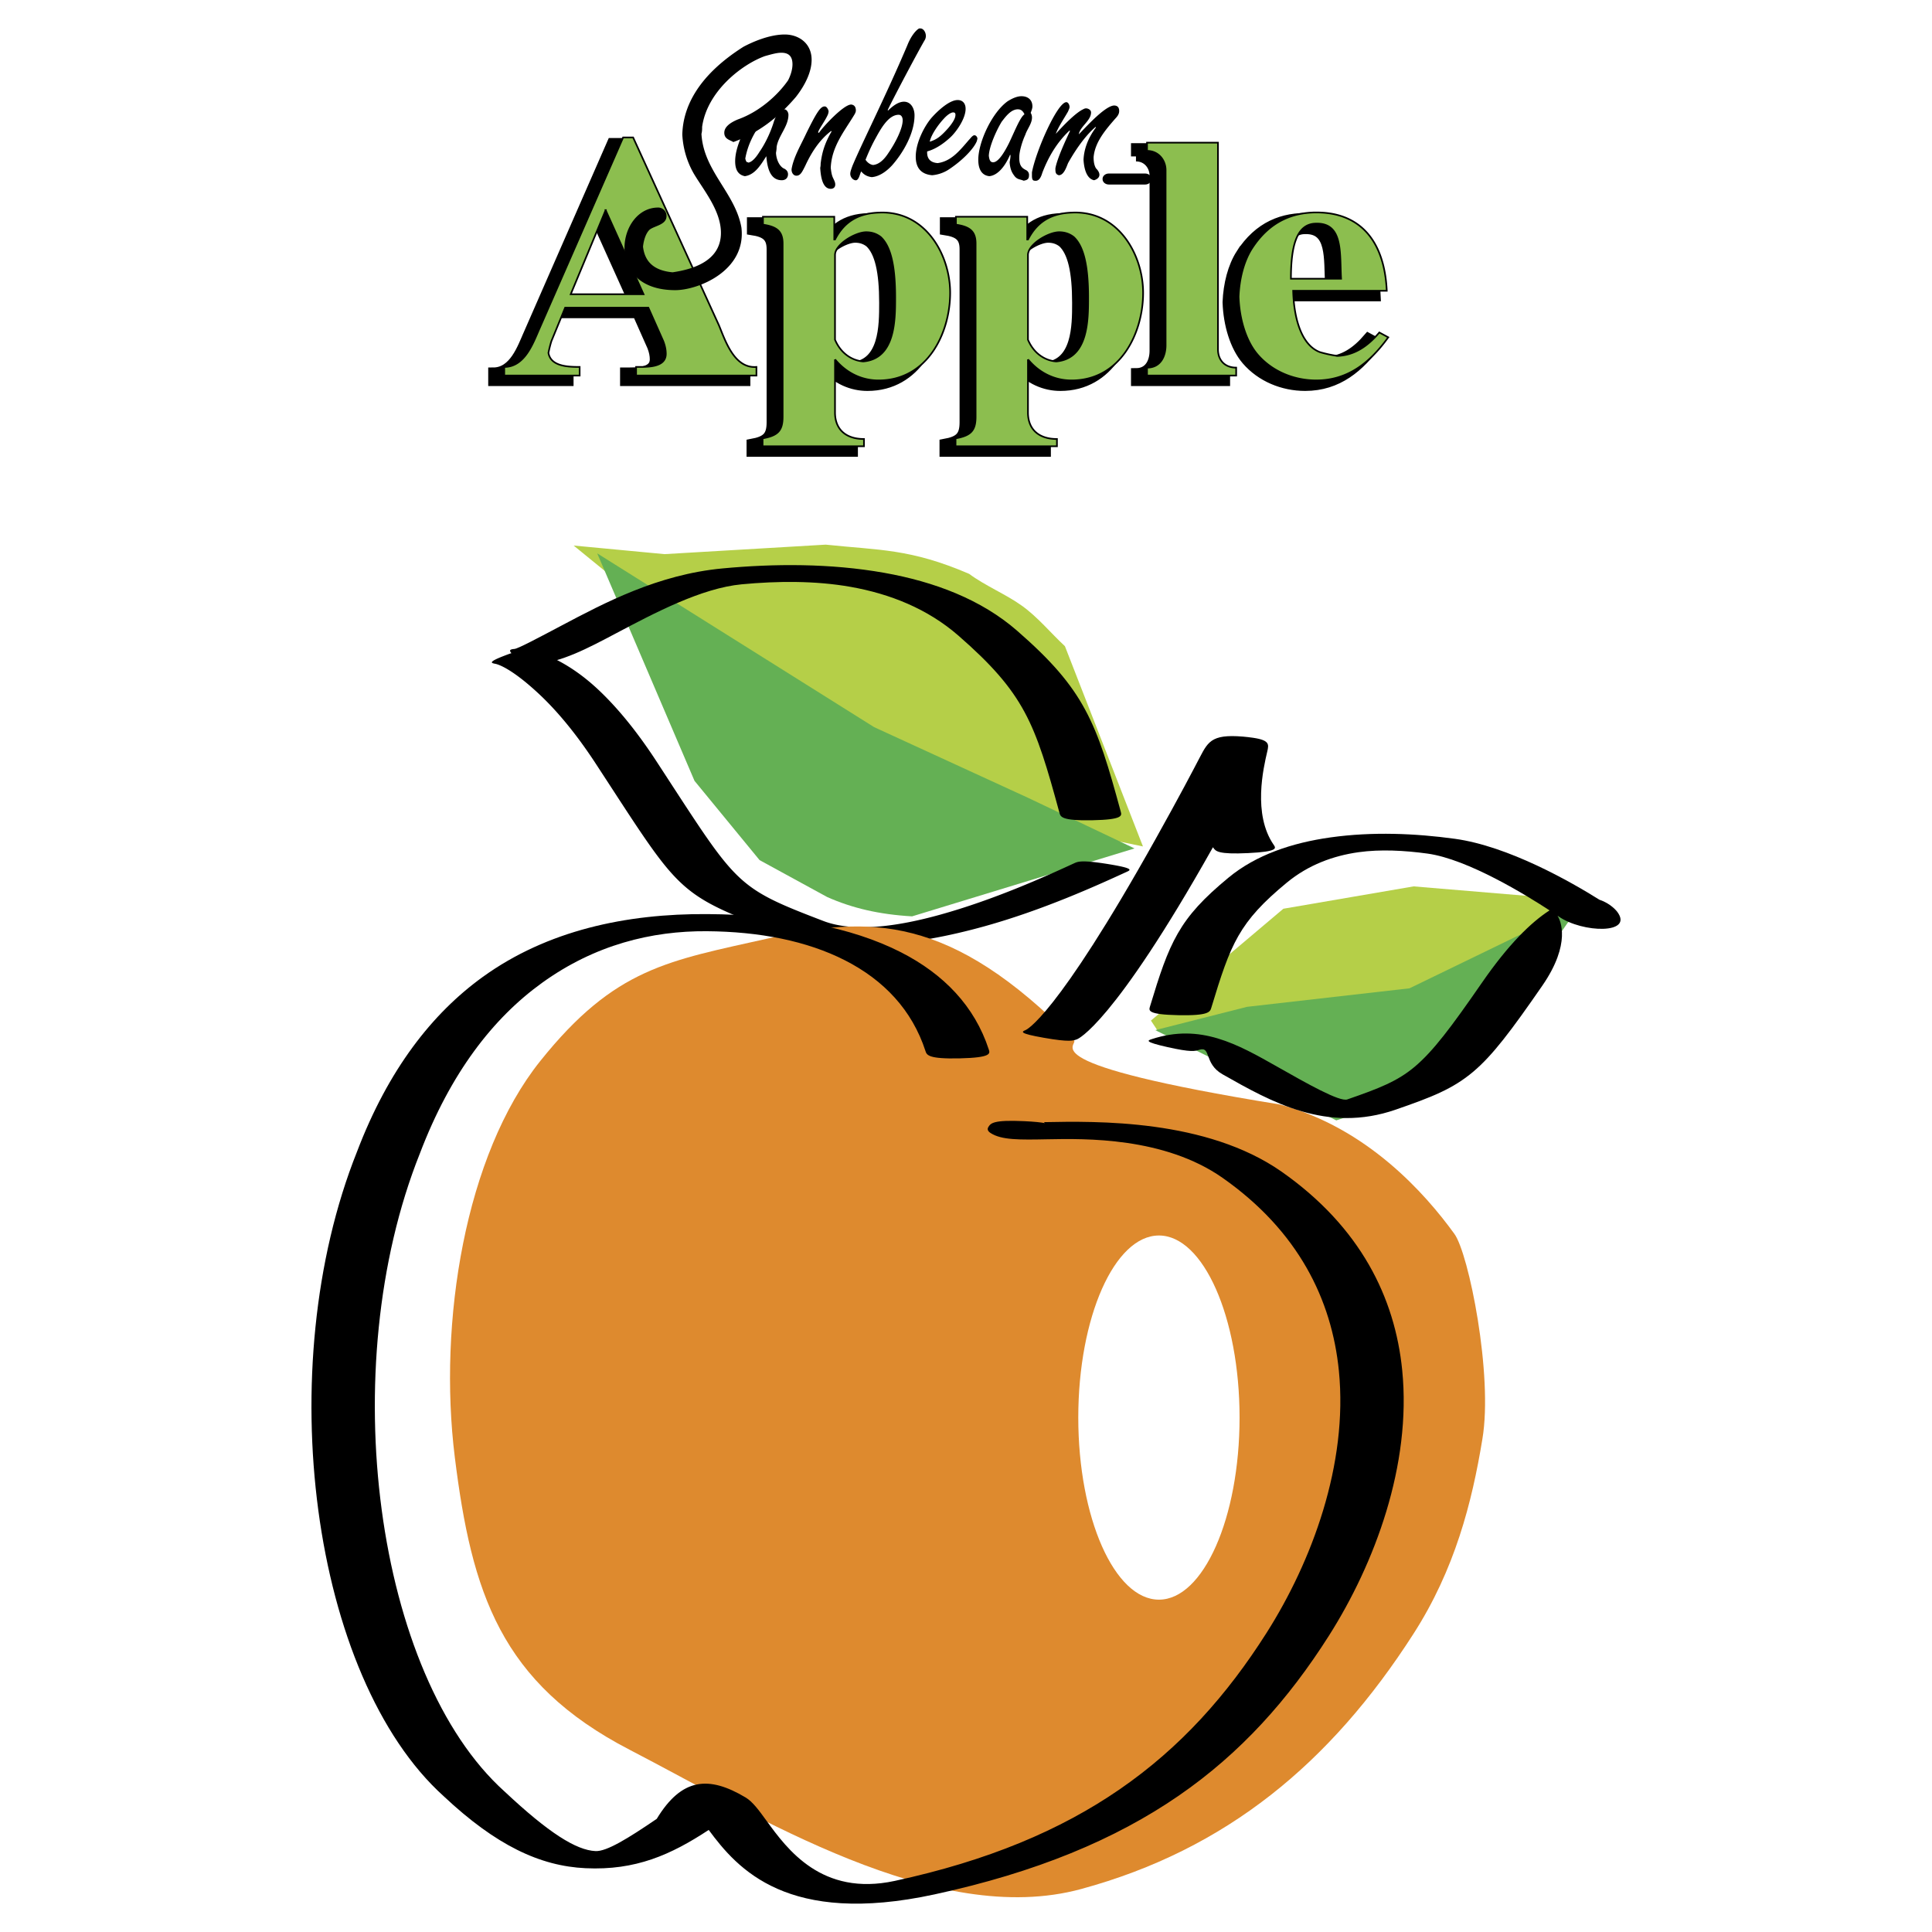
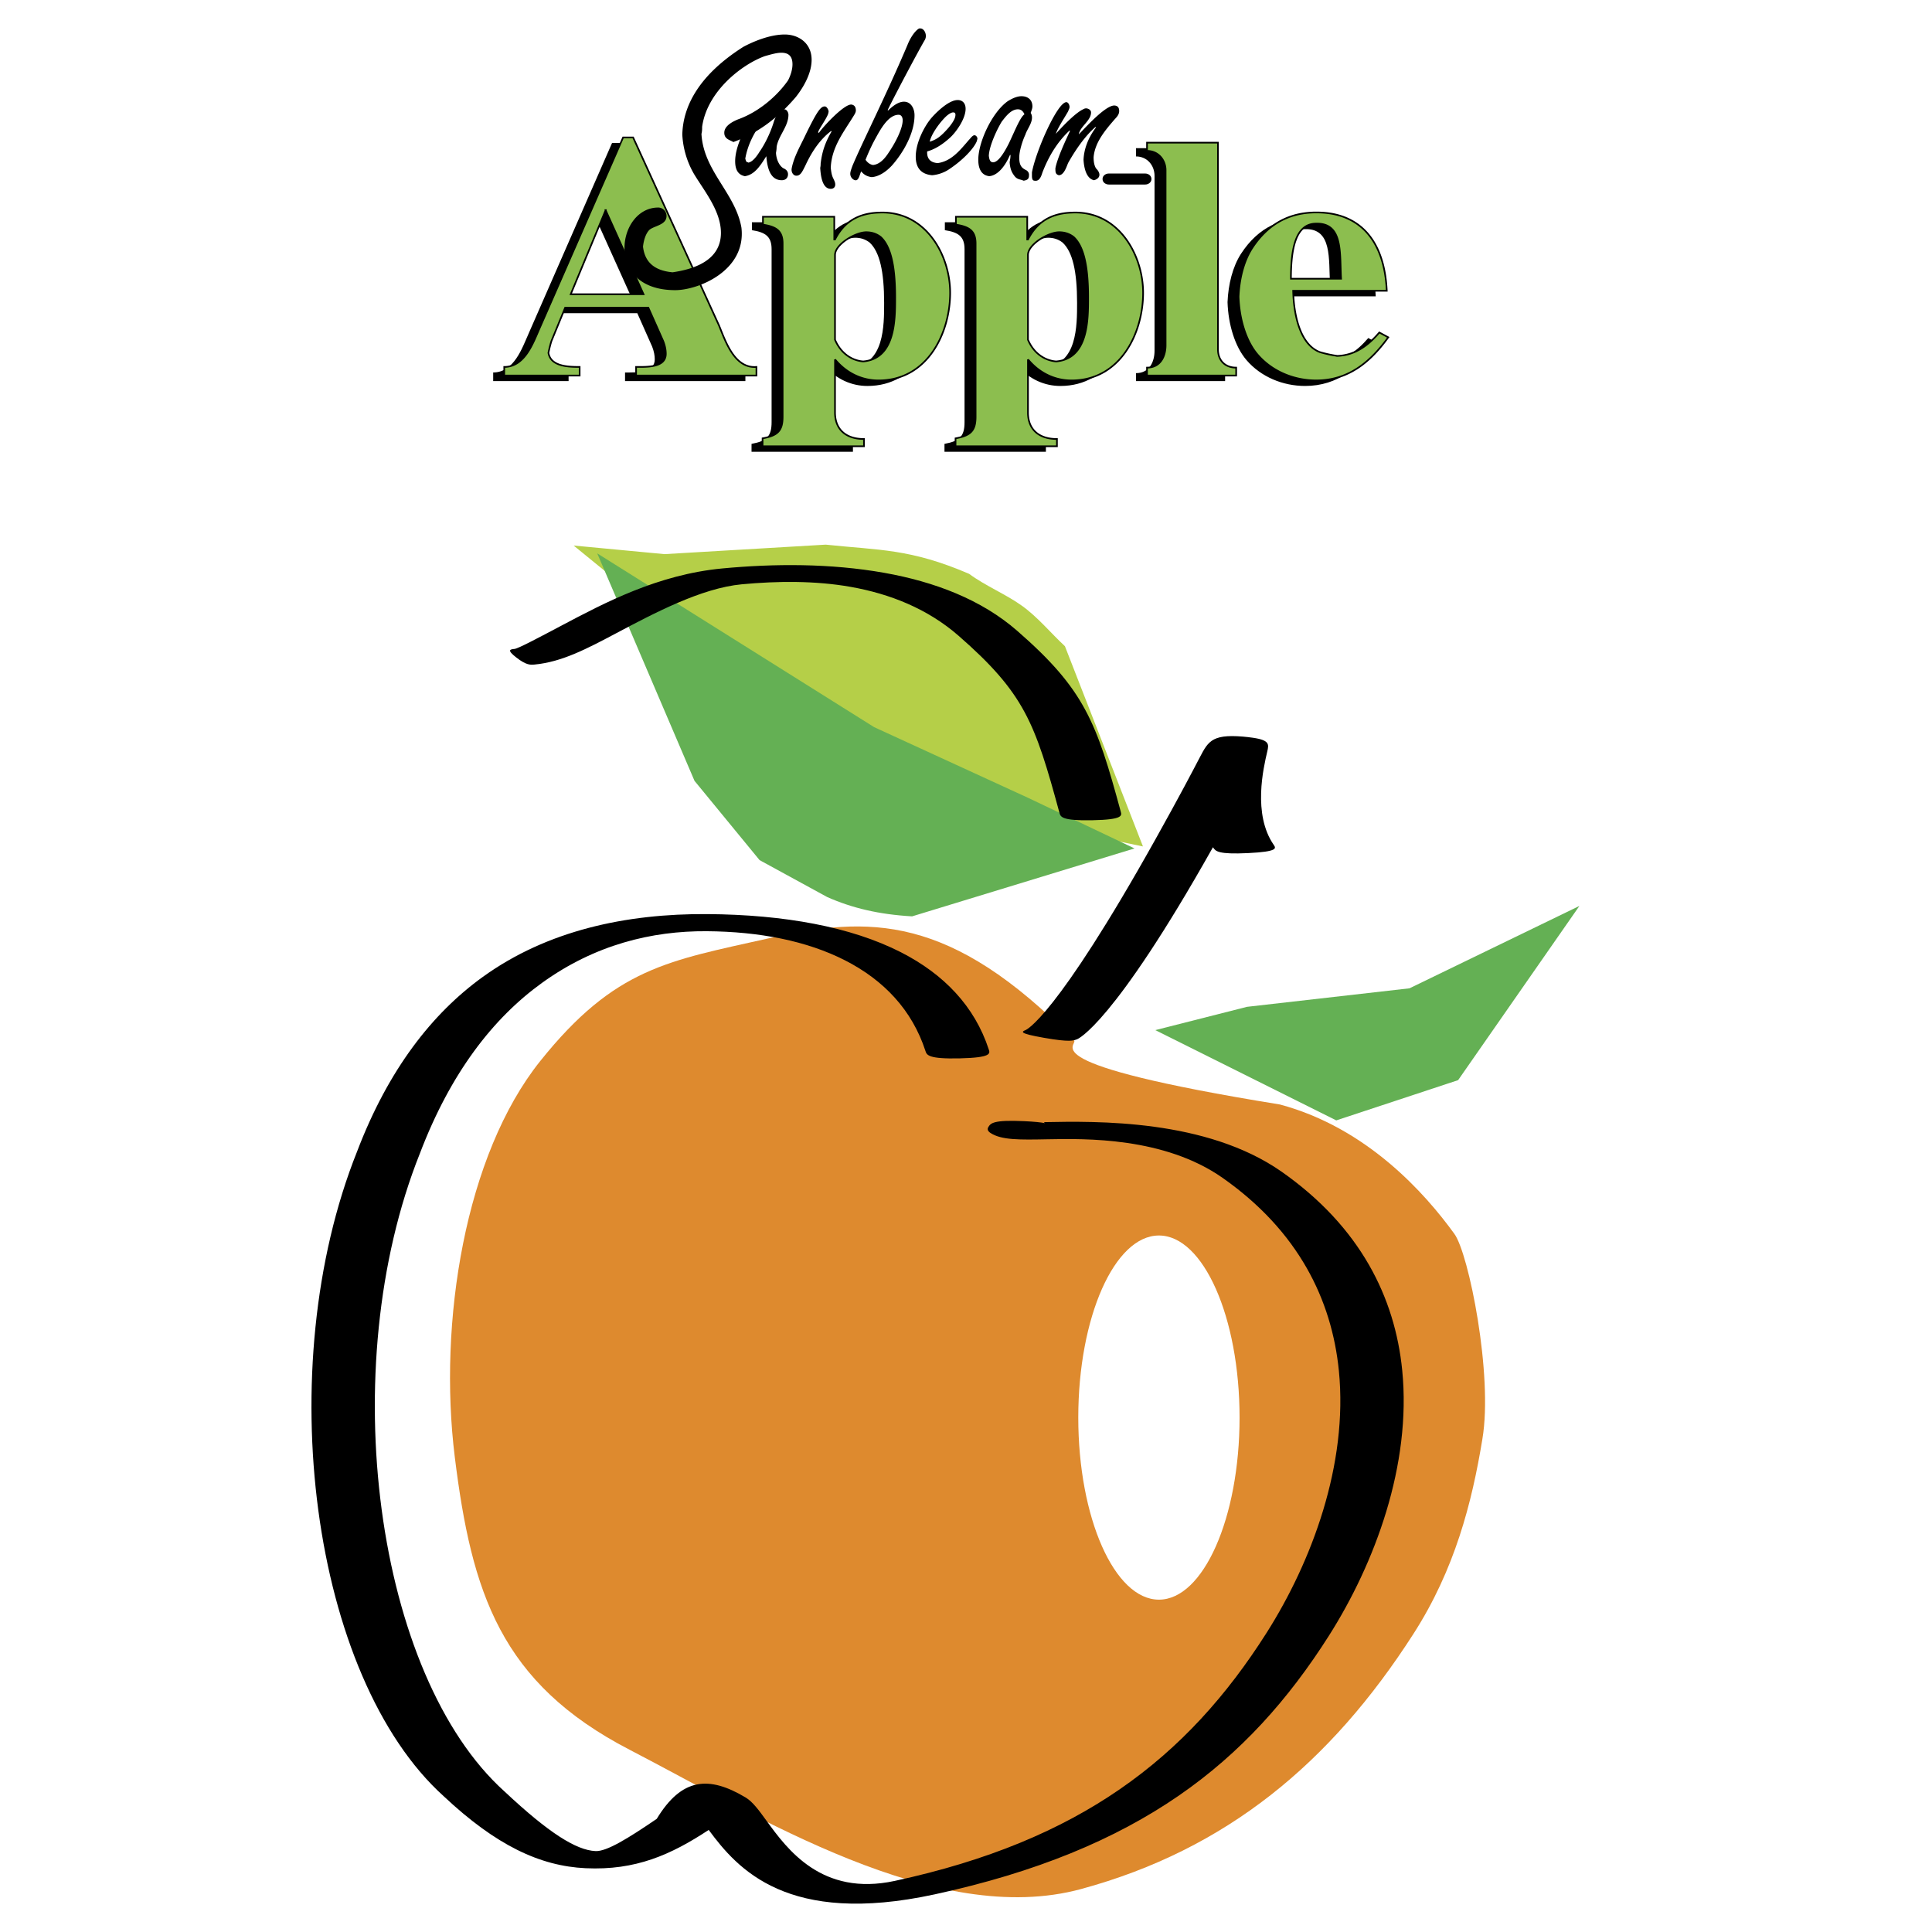
<svg xmlns="http://www.w3.org/2000/svg" width="2500" height="2500" viewBox="0 0 192.756 192.756">
  <path fill-rule="evenodd" clip-rule="evenodd" fill="#fff" d="M0 0h192.756v192.756H0V0z" />
  <path d="M114.033 84.45l-7.785-19.979c-1.414-1.311-2.711-2.911-4.301-4.042-1.549-1.12-3.676-1.999-5.254-3.174-5.892-2.533-8.936-2.347-14.311-2.916l-16.083.947-9.066-.857L78.428 71.72l30.812 11.735 4.793.995z" fill-rule="evenodd" clip-rule="evenodd" fill="#b5cf48" />
  <path d="M59.583 55.208l27.633 17.341 15.365 7.055 10.611 5.044C105.69 86.944 98.503 89.129 91 91.425c-3.329-.193-5.985-.828-8.469-1.926l-6.748-3.685-6.493-7.91-9.707-22.696z" fill-rule="evenodd" clip-rule="evenodd" fill="#64b054" />
  <path d="M51.334 64.744c.354-.034 2.337-1.083 4.714-2.343 4.267-2.259 9.601-5.084 16.02-5.688 5.149-.484 10.766-.52 16.155.438 5.01.891 9.674 2.657 13.252 5.775 3.373 2.938 5.346 5.203 6.793 7.882 1.449 2.686 2.336 5.702 3.551 10.172.109.399.217.798-2.842.856s-3.166-.34-3.275-.74c-1.217-4.481-2.1-7.493-3.48-10.049-1.383-2.563-3.301-4.756-6.6-7.63-3.093-2.694-6.84-4.17-10.744-4.864-3.524-.626-7.329-.59-10.874-.257-4.018.377-8.722 2.869-12.484 4.861-2.968 1.572-5.443 2.883-8.179 3.144-.411.039-.823.079-1.826-.7-1.003-.778-.592-.818-.181-.857z" />
-   <path d="M112.426 86.977c-3.055 1.404-8.383 3.82-14.201 5.438-7.027 1.954-14.729 2.866-21.065.438-9.153-3.507-9.346-3.803-16.185-14.306-.477-.731-.986-1.515-1.534-2.353-2.1-3.211-4.036-5.437-5.687-6.976-2.719-2.534-4.055-2.935-4.331-2.988-.405-.078-.812-.157.957-.832 1.768-.675 2.174-.597 2.58-.519.616.119 3.406.829 6.671 3.873 1.688 1.574 3.672 3.855 5.831 7.156a877.31 877.31 0 0 1 1.534 2.354c6.599 10.134 6.785 10.418 15.157 13.626 3.049 1.168 7.442.539 11.651-.631 5.418-1.506 10.469-3.797 13.363-5.127.375-.173.752-.346 3.379.077 2.63.425 2.255.598 1.88.77z" />
  <path d="M107.154 103.791C94.798 91.15 86.682 91.367 76.685 93.618c-9.996 2.251-15.313 2.901-22.791 12.251-7.477 9.35-10.196 26.018-8.517 39.523 1.68 13.506 4.559 22.512 17.434 29.178s30.588 17.836 45.062 13.896c14.475-3.939 24.871-12.555 33.146-25.455 4.119-6.406 5.838-13.074 6.879-19.438 1.078-6.363-1.361-18.527-2.799-20.477-2.881-3.982-8.678-10.562-17.395-12.9-25.39-4.11-20.03-5.885-20.55-6.405z" fill-rule="evenodd" clip-rule="evenodd" fill="#de8a2e" />
  <path d="M92.332 104.854c-1.331-4.082-4.142-7.061-8.025-9.041-3.798-1.938-8.539-2.87-13.801-2.906-5.472-.038-11.149 1.344-16.438 5.16-4.872 3.518-9.111 8.961-12.178 17.016-4.277 10.705-5.389 23.725-3.81 35.537 1.575 11.779 5.818 22.322 12.255 28.115l.012.01c4.416 4.146 7.15 5.85 9.067 5.938 1.102.053 3.222-1.248 6.109-3.217 2.499-4.111 5.204-4.318 8.861-2.135.709.424 1.322 1.266 2.081 2.311 2.07 2.848 5.516 7.592 12.813 6.014 9.26-2 16.504-5.053 22.426-9.131 6.061-4.174 10.707-9.389 14.664-15.619 4.504-7.096 8.141-16.797 7.213-26.137-.705-7.084-4.035-13.945-11.611-19.26-5.814-4.07-13.688-3.916-17.469-3.844-2.756.053-4.578.09-5.672-.625-.283-.186-.357-.389-.211-.613.234-.357.467-.715 3.578-.568.992.047 1.645.115 2.064.197-.076-.059-.121-.098-.105-.1 5.256-.102 16.201-.314 23.715 4.945 7.861 5.514 11.311 12.566 12.031 19.82.939 9.451-2.746 19.277-7.312 26.471-4.041 6.365-8.791 11.693-14.984 15.961-6.334 4.361-14.203 7.652-24.376 9.852-14.651 3.166-19.633-2.52-22.52-6.434-3.772 2.482-7.291 4.055-12.281 3.82-4.55-.213-8.935-2.277-14.154-7.178l.012.01c-6.6-5.939-10.935-16.639-12.527-28.543-1.586-11.863-.458-24.965 3.859-35.771 3.126-8.209 7.499-13.797 12.548-17.441 6.44-4.648 14.324-6.325 22.413-6.269 7.691.054 14.343 1.275 19.307 3.807 4.285 2.187 7.359 5.388 8.766 9.702.133.404.266.811-2.895.885-3.16.071-3.293-.335-3.425-.739z" />
  <path d="M121.051 84.579l-.035-.051c-9.992 17.775-13.516 19.139-13.527 19.143-.379.16-.76.322-3.342-.131-2.58-.451-2.199-.613-1.818-.773.008-.004 2.941-1.113 12.992-19.107 2.402-4.3 3.684-6.759 4.381-8.094.891-1.709 1.287-2.429 4.973-2.008h-.047c2.084.234 1.98.672 1.805 1.427-.381 1.631-1.463 6.25.641 9.299.234.34.469.681-2.543.829-3.011.146-3.246-.194-3.48-.534z" />
-   <path fill-rule="evenodd" clip-rule="evenodd" fill="#b5cf48" d="M114.828 101.824l13.213-11.159 12.994-2.23 12.545 1.048 4.615 1.673-15.621 7.692-27.025 4.06-.721-1.084z" />
+   <path fill-rule="evenodd" clip-rule="evenodd" fill="#b5cf48" d="M114.828 101.824z" />
  <path fill-rule="evenodd" clip-rule="evenodd" fill="#64b054" d="M157.578 90.385l-16.951 8.219-16.211 1.847-9.152 2.324 18.056 9.006 12.157-4.015 12.101-17.381z" />
-   <path d="M114.898 103.678c4.867-1.598 8.521.473 12.621 2.797 2.867 1.625 6.139 3.479 6.9 3.215 3.164-1.096 4.996-1.805 6.725-3.26 1.838-1.547 3.633-3.934 6.701-8.373 2.646-3.83 4.895-6.03 6.754-7.228-2.229-1.459-8.127-5.111-12.189-5.668-2.279-.312-4.695-.441-6.863-.137-2.523.354-5.006 1.259-7.16 3.035-2.385 1.967-3.787 3.493-4.83 5.311-1.035 1.802-1.734 3.964-2.709 7.187-.121.396-.24.791-3.299.727s-2.938-.459-2.818-.855c.971-3.211 1.676-5.379 2.781-7.304 1.096-1.91 2.568-3.512 5.07-5.575 2.732-2.254 6.312-3.463 10.168-4.003 4.213-.591 8.5-.395 12.385.137 5.355.733 11.568 4.282 14.449 6.087 1.178.389 1.762 1.193 1.768 1.199 1.678 2.239-3.453 2.134-5.855.461l-.094-.065c.264.429 1.402 2.739-1.535 6.988-3.119 4.512-4.955 6.951-6.893 8.58-2.043 1.717-4.131 2.531-7.729 3.775-6.857 2.377-12.406-.768-17.27-3.525-1.898-1.074-1.105-2.848-2.348-2.441-.393.129-.785.258-3.15-.275-2.365-.532-1.972-.661-1.58-.79z" />
  <path d="M115.627 123.266c4.43 0 8.045 8.16 8.045 18.166s-3.615 18.166-8.045 18.166c-4.432 0-8.047-8.16-8.047-18.166s3.615-18.166 8.047-18.166z" fill-rule="evenodd" clip-rule="evenodd" fill="#fff" />
  <path d="M52.727 33.311c-.63 1.409-1.445 3.85-3.521 3.85v.86h7.522v-.86c-1.223 0-2.89-.068-3.112-1.409.074-.344.148-.688.296-1.169l1.372-3.334h8.301l1.482 3.334c.185.481.259.894.259 1.272 0 1.375-1.853 1.306-2.965 1.306v.86h12.007v-.86c-2.223.172-3.113-2.646-3.743-4.159l-8.56-18.734h-1.001l-8.337 19.043zm6.597-11.791l3.779 8.388H55.84l3.484-8.388zM82.207 36.405c1.223 1.478 2.816 2.103 4.336 2.103 4.929 0 7.152-4.784 7.152-8.737 0-3.781-2.446-8.216-7.078-8.009-2.372.069-3.632 1.168-4.41 2.681h-.074v-2.269h-7.115v.791c1.334.206 1.964.619 1.964 1.891v17.262c0 1.409-.482 1.891-2.001 2.166v.791h10.117v-.722c-1.816 0-2.891-.962-2.891-2.646v-5.302zm6.003-6.188c0 2.303 0 6.119-3.187 6.394-1-.068-2.187-.688-2.816-2.166v-8.457c0-1.065 2.038-2.269 3.113-2.269.519 0 1 .137 1.445.481 1 .929 1.445 2.889 1.445 6.017zM101.459 36.405c1.223 1.478 2.816 2.103 4.334 2.103 4.93 0 7.152-4.784 7.152-8.737 0-3.781-2.445-8.216-7.078-8.009-2.371.069-3.631 1.168-4.408 2.681h-.074v-2.269h-7.116v.791c1.334.206 1.964.619 1.964 1.891v17.262c0 1.409-.481 1.891-2.001 2.166v.791h10.118v-.722c-1.816 0-2.891-.962-2.891-2.646v-5.302zm6.002-6.188c0 2.303 0 6.119-3.186 6.394-1.002-.068-2.188-.688-2.816-2.166v-8.457c0-1.065 2.037-2.269 3.111-2.269.52 0 1.002.137 1.445.481 1.003.929 1.446 2.889 1.446 6.017zM113.336 15.607c1.148 0 1.852.928 1.852 1.925v17.463c0 1.065-.48 2.234-1.852 2.234v.791h8.893v-.79c-1.148 0-1.814-.757-1.814-1.822V14.783h-7.078v.824h-.001zM123.805 25.335c-.816 1.272-1.262 3.025-1.334 4.813.072 2.234.74 4.434 1.889 5.775 1.445 1.685 3.633 2.584 5.855 2.584 3.262 0 5.447-1.896 7.189-4.303l-.889-.481c-1.15 1.341-2.447 2.269-4.188 2.338-.52-.069-1.15-.207-1.742-.378-1.816-.688-2.594-3.3-2.668-6.119h9.338c-.223-4.847-2.52-7.597-6.521-7.803-2.742-.137-5.152.824-6.929 3.574zm6.41-2.474c2.705-.069 2.334 2.956 2.482 5.5h-5.002c0-3.163.518-5.5 2.52-5.5z" fill-rule="evenodd" clip-rule="evenodd" />
-   <path d="M52.727 33.311c-.63 1.409-1.445 3.85-3.521 3.85v.859h7.522v-.859c-1.223 0-2.89-.069-3.112-1.41.074-.344.148-.688.296-1.169l1.372-3.334h8.301l1.482 3.334c.185.481.259.894.259 1.272 0 1.375-1.853 1.306-2.965 1.306v.859h12.007v-.859c-2.223.172-3.113-2.647-3.743-4.16l-8.56-18.734h-1.001l-8.337 19.045zm6.597-11.791l3.779 8.388H55.84l3.484-8.388zm22.883 14.885c1.223 1.478 2.816 2.103 4.336 2.103 4.929 0 7.152-4.784 7.152-8.737 0-3.781-2.446-8.216-7.078-8.009-2.372.069-3.632 1.168-4.41 2.681h-.074v-2.269h-7.115v.791c1.334.206 1.964.619 1.964 1.891v17.262c0 1.41-.482 1.891-2.001 2.166v.791h10.117v-.722c-1.816 0-2.891-.963-2.891-2.647v-5.301zm6.003-6.188c0 2.303 0 6.119-3.187 6.394-1-.069-2.187-.688-2.816-2.166v-8.457c0-1.065 2.038-2.269 3.113-2.269.519 0 1 .137 1.445.481 1 .929 1.445 2.889 1.445 6.017zm13.249 6.188c1.223 1.478 2.816 2.103 4.334 2.103 4.93 0 7.152-4.784 7.152-8.737 0-3.781-2.445-8.216-7.078-8.009-2.371.069-3.631 1.168-4.408 2.681h-.074v-2.269h-7.116v.791c1.334.206 1.964.619 1.964 1.891v17.262c0 1.41-.481 1.891-2.001 2.166v.791h10.118v-.722c-1.816 0-2.891-.963-2.891-2.647v-5.301zm6.002-6.188c0 2.303 0 6.119-3.186 6.394-1.002-.069-2.188-.688-2.816-2.166v-8.457c0-1.065 2.037-2.269 3.111-2.269.52 0 1.002.137 1.445.481 1.003.929 1.446 2.889 1.446 6.017zm5.875-14.61c1.148 0 1.852.928 1.852 1.925v17.463c0 1.065-.48 2.234-1.852 2.234v.791h8.893v-.79c-1.148 0-1.814-.757-1.814-1.822V14.783h-7.078v.824h-.001zm10.469 9.728c-.816 1.272-1.262 3.025-1.334 4.813.072 2.234.74 4.434 1.889 5.775 1.445 1.685 3.633 2.584 5.855 2.584 3.262 0 5.447-1.896 7.189-4.303l-.889-.481c-1.15 1.341-2.447 2.27-4.188 2.338-.52-.068-1.15-.206-1.742-.378-1.816-.688-2.594-3.3-2.668-6.119h9.338c-.223-4.847-2.52-7.597-6.521-7.803-2.742-.137-5.152.824-6.929 3.574zm6.41-2.474c2.705-.069 2.334 2.956 2.482 5.5h-5.002c0-3.163.518-5.5 2.52-5.5z" fill="none" stroke="#000" stroke-width=".992" stroke-miterlimit="2.613" />
  <path d="M53.829 32.76c-.63 1.409-1.445 3.85-3.52 3.85v.859h7.522v-.859c-1.223 0-2.891-.069-3.113-1.409.074-.344.148-.688.296-1.169l1.371-3.334h8.301l1.482 3.334c.186.481.259.894.259 1.271 0 1.375-1.853 1.307-2.964 1.307v.859H75.47v-.859c-2.224.172-3.113-2.647-3.743-4.159l-8.56-18.735h-1L53.829 32.76zm6.596-11.791l3.78 8.387h-7.264l3.484-8.387zM83.309 35.854c1.223 1.478 2.816 2.103 4.336 2.103 4.929 0 7.152-4.784 7.152-8.737 0-3.781-2.445-8.216-7.078-8.01-2.371.069-3.631 1.169-4.41 2.682h-.074v-2.269H76.12v.791c1.334.206 1.964.619 1.964 1.891v17.263c0 1.409-.481 1.891-2.001 2.166v.791H86.2V43.8c-1.816 0-2.891-.963-2.891-2.647v-5.299zm6.003-6.188c0 2.303 0 6.119-3.187 6.394-1-.069-2.186-.688-2.816-2.166v-8.456c0-1.066 2.039-2.269 3.113-2.269.519 0 1 .137 1.445.481 1.001.929 1.445 2.888 1.445 6.016zM102.561 35.854c1.223 1.478 2.816 2.103 4.336 2.103 4.928 0 7.152-4.784 7.152-8.737 0-3.781-2.447-8.216-7.078-8.01-2.373.069-3.633 1.169-4.41 2.682h-.074v-2.269h-7.115v.791c1.334.206 1.965.619 1.965 1.891v17.263c0 1.409-.483 1.891-2.002 2.166v.791h10.117V43.8c-1.816 0-2.891-.963-2.891-2.647v-5.299zm6.003-6.188c0 2.303 0 6.119-3.188 6.394-1-.069-2.188-.688-2.816-2.166v-8.456c0-1.066 2.037-2.269 3.113-2.269.518 0 1 .137 1.445.481 1.001.929 1.446 2.888 1.446 6.016zM114.438 15.056c1.148 0 1.854.928 1.854 1.925v17.463c0 1.066-.482 2.234-1.854 2.234v.791h8.895v-.791c-1.15 0-1.816-.756-1.816-1.822V14.231h-7.078v.825h-.001zM124.906 24.785c-.816 1.271-1.26 3.025-1.334 4.812.074 2.234.74 4.435 1.891 5.775 1.443 1.684 3.631 2.584 5.854 2.584 3.262 0 5.447-1.896 7.189-4.303l-.889-.481c-1.148 1.341-2.445 2.269-4.188 2.338a12.607 12.607 0 0 1-1.742-.378c-1.816-.688-2.594-3.3-2.668-6.119h9.338c-.221-4.847-2.52-7.598-6.521-7.804-2.742-.137-5.15.826-6.93 3.576zm6.41-2.475c2.705-.069 2.336 2.957 2.484 5.5h-5.004c.001-3.163.52-5.5 2.52-5.5z" fill-rule="evenodd" clip-rule="evenodd" fill="#8cbe4f" />
  <path d="M53.829 32.76c-.63 1.409-1.445 3.85-3.52 3.85v.859h7.522v-.859c-1.223 0-2.891-.069-3.113-1.409.074-.344.148-.688.296-1.169l1.371-3.334h8.301l1.482 3.334c.186.481.259.894.259 1.271 0 1.375-1.853 1.307-2.964 1.307v.859H75.47v-.859c-2.224.172-3.113-2.647-3.743-4.159l-8.56-18.735h-1L53.829 32.76zm6.596-11.791l3.78 8.387h-7.264l3.484-8.387zm22.884 14.885c1.223 1.478 2.816 2.103 4.336 2.103 4.929 0 7.152-4.784 7.152-8.737 0-3.781-2.445-8.216-7.078-8.01-2.371.069-3.631 1.169-4.41 2.682h-.074v-2.269H76.12v.791c1.334.206 1.964.619 1.964 1.891v17.263c0 1.409-.481 1.891-2.001 2.166v.791H86.2V43.8c-1.816 0-2.891-.963-2.891-2.647v-5.299zm6.003-6.188c0 2.303 0 6.119-3.187 6.394-1-.069-2.186-.688-2.816-2.166v-8.456c0-1.066 2.039-2.269 3.113-2.269.519 0 1 .137 1.445.481 1.001.929 1.445 2.888 1.445 6.016zm13.249 6.188c1.223 1.478 2.816 2.103 4.336 2.103 4.928 0 7.152-4.784 7.152-8.737 0-3.781-2.447-8.216-7.078-8.01-2.373.069-3.633 1.169-4.41 2.682h-.074v-2.269h-7.115v.791c1.334.206 1.965.619 1.965 1.891v17.263c0 1.409-.483 1.891-2.002 2.166v.791h10.117V43.8c-1.816 0-2.891-.963-2.891-2.647v-5.299zm6.003-6.188c0 2.303 0 6.119-3.188 6.394-1-.069-2.188-.688-2.816-2.166v-8.456c0-1.066 2.037-2.269 3.113-2.269.518 0 1 .137 1.445.481 1.001.929 1.446 2.888 1.446 6.016zm5.874-14.61c1.148 0 1.854.928 1.854 1.925v17.463c0 1.066-.482 2.234-1.854 2.234v.791h8.895v-.791c-1.15 0-1.816-.756-1.816-1.822V14.231h-7.078v.825h-.001zm10.468 9.729c-.816 1.271-1.26 3.025-1.334 4.812.074 2.234.74 4.435 1.891 5.775 1.443 1.684 3.631 2.584 5.854 2.584 3.262 0 5.447-1.896 7.189-4.303l-.889-.481c-1.148 1.341-2.445 2.269-4.188 2.338a12.607 12.607 0 0 1-1.742-.378c-1.816-.688-2.594-3.3-2.668-6.119h9.338c-.221-4.847-2.52-7.598-6.521-7.804-2.742-.137-5.15.826-6.93 3.576zm6.41-2.475c2.705-.069 2.336 2.957 2.484 5.5h-5.004c.001-3.163.52-5.5 2.52-5.5z" fill="none" stroke="#000" stroke-width=".165" stroke-miterlimit="2.613" />
  <path d="M69.246 17.366c1.005 1.671 2.681 3.676 2.681 5.866 0 2.822-2.814 3.639-4.825 3.936-1.575-.149-2.748-.817-2.949-2.562.067-.631.269-1.299.637-1.671.469-.409 1.709-.483 1.709-1.374a.832.832 0 0 0-.837-.854c-1.977 0-3.357 1.931-3.357 4.047s1.447 4.195 5.066 4.195c2.279 0 7.104-1.931 6.602-6.237-.603-3.453-3.787-5.644-3.988-9.356.067-.26.067-.483.067-.706.503-3.564 3.988-6.237 6.267-7.054.67-.186 1.173-.334 1.642-.334.704 0 1.105.334 1.105 1.151 0 .445-.134 1.002-.436 1.597-1.005 1.448-2.814 3.118-4.993 3.898-.905.371-1.374.816-1.374 1.336 0 .631.536.706.905.928 2.446-.891 4.457-2.414 6.233-4.493.905-1.151 1.575-2.488 1.575-3.712 0-1.671-1.307-2.525-2.681-2.525-1.575 0-3.284.78-4.122 1.226-4.457 2.822-6.031 5.94-6.099 8.762a8.716 8.716 0 0 0 1.172 3.936z" fill-rule="evenodd" clip-rule="evenodd" />
  <path d="M76.456 15.583c.086 1.021.321 2.398 1.543 2.398.407 0 .621-.261.621-.594 0-.285-.171-.475-.45-.594-.343-.189-.708-.759-.75-1.543.042-.237.064-.403.064-.593.172-1.116 1.179-2.042 1.179-3.205 0-.237-.171-.546-.407-.546-.6 0-.964.926-1.093 1.377-.343 1.068-.878 2.137-1.393 2.873-.407.665-.793 1.021-1.114 1.068-.043-.048-.086-.048-.128-.048-.086-.047-.128-.189-.171-.356.257-1.448.921-2.659 1.757-3.775.214-.213.621-.688.621-1.021 0-.071-.042-.119-.042-.166-.085-.143-.193-.237-.407-.237-.6 0-1.542 1.424-2.014 2.35-.579 1.163-.925 2.231-.925 3.11 0 .807.261 1.354.968 1.496 1.005-.142 1.583-1.116 2.141-1.994zM82.926 13.066l.043.047c-.707 1.211-.964 2.137-1.093 3.205 0 .095 0 .237-.043.428.043.688.172 2.093 1.05 2.093.257 0 .45-.143.45-.427 0-.194-.064-.336-.235-.692-.129-.285-.172-.618-.214-.973.085-2.089 1.307-3.585 2.292-5.199.086-.143.214-.333.214-.522 0-.261-.085-.546-.45-.594-.729-.047-2.807 2.185-3.236 2.825l-.085-.047c.085-.356.771-1.234 1.007-1.852 0-.047.043-.143.043-.238 0-.142-.171-.498-.364-.498-.429-.048-.836.593-1.886 2.73-.514 1.116-1.225 2.279-1.439 3.49-.043.356.171.688.475.688.407 0 .578-.38.878-.974.451-.973 1.244-2.469 2.593-3.49zM88.562 10.978c.835-1.709 3.149-6.054 3.728-7.027a.949.949 0 0 0 .086-.333c0-.427-.257-.783-.557-.783h-.107c-.3.143-.814.736-1.178 1.662-2.143 5.057-4.607 9.923-5.489 12.06-.129.356-.214.594-.214.784 0 .38.346.688.604.641.279-.071.364-.688.493-.879.257.333.622.522 1.05.57.622-.048 1.329-.428 2.014-1.164 1.114-1.258 2.25-3.205 2.25-5.009 0-.688-.364-1.353-1.05-1.353-.536 0-1.072.38-1.585.878l-.045-.047zm-2.207 4.961c.278-.688.579-1.377.985-2.113.472-.854 1.265-2.374 2.314-2.374.3 0 .407.285.407.546 0 .854-.75 2.279-1.415 3.252-.536.831-1.05 1.164-1.542 1.211-.299-.047-.556-.237-.749-.522zM92.504 15.108c.964-.261 1.8-.926 2.335-1.424.6-.57 1.5-1.852 1.5-2.825 0-.57-.321-.878-.793-.878-.792 0-1.885.973-2.55 1.709-.707.784-1.632 2.493-1.632 3.941 0 1.163.582 1.757 1.632 1.852a3.633 3.633 0 0 0 1.585-.522c1.436-.926 2.615-2.161 2.892-2.92 0-.095.043-.118.043-.213 0-.142-.127-.333-.299-.333-.193 0-.408.333-.536.451-.921 1.068-1.757 2.137-3.128 2.327-.684-.049-1.092-.405-1.049-1.165zm.257-.973c.15-.736.9-1.756 1.415-2.303.343-.38.707-.617.921-.617.214 0 .257.143.214.38-.042.333-.428.878-.771 1.258-.665.736-1.071 1.068-1.779 1.282zM100.818 15.488c0 .238-.043.451-.086.688.043.665.215 1.021.428 1.306.301.451.58.379.965.546.344-.047.535-.167.535-.499a.532.532 0 0 0-.32-.57c-.301-.167-.686-.356-.643-1.33 0-.475.256-1.448.6-2.184.172-.546.664-1.116.664-1.709a.862.862 0 0 0-.129-.475c.086-.237.172-.451.172-.641 0-.641-.43-1.021-1.094-1.021-.406 0-.877.19-1.371.499-1.564 1.116-2.936 4.083-2.936 5.84 0 .808.258 1.543 1.094 1.638.664-.047 1.457-.688 2.078-2.137l.043.049zm1.393-4.083c-.428.285-.965 1.662-1.543 2.873-.557 1.116-1.178 2.042-1.693 1.899-.191-.047-.277-.261-.32-.641.043-.974.793-2.588 1.285-3.395.387-.499.922-1.234 1.607-1.234.277-.001.492.118.664.498zM105.34 13.352c.213-.641.877-1.614 1.221-2.232.064-.166.15-.309.15-.451 0-.19-.129-.475-.322-.475-.879 0-3.023 4.819-3.432 7.003v.333c0 .332.064.499.279.499.303.047.561-.119.754-.784.6-1.566 1.436-3.015 2.721-4.226l.043.047c-.408.878-1.287 2.754-1.457 3.727 0 .356 0 .594.342.689.494 0 .75-.784.922-1.211.492-.878 1.5-2.54 2.742-3.608l.043.047c-.836 1.116-1.199 2.231-1.242 3.229.043.76.256 1.875 1.049 2.042.193-.048.537-.214.537-.546 0-.238-.172-.475-.344-.642-.193-.332-.236-.712-.236-1.115.129-1.496 1.201-2.73 2.08-3.751.213-.238.471-.475.471-.855 0-.356-.172-.546-.514-.546-.965.047-3.043 2.421-3.514 2.873.127-.783 1.221-1.354 1.221-2.184 0-.261-.301-.404-.494-.404-.127 0-.213.048-.299.095-.665.309-1.758 1.377-2.721 2.446z" fill-rule="evenodd" clip-rule="evenodd" />
  <path d="M110.629 17.42h3.623c.285 0 .518.19.518.423v.036c0 .233-.232.423-.518.423h-3.623c-.285 0-.518-.19-.518-.423v-.036c0-.232.233-.423.518-.423z" fill-rule="evenodd" clip-rule="evenodd" stroke="#000" stroke-width=".216" stroke-miterlimit="2.613" />
</svg>